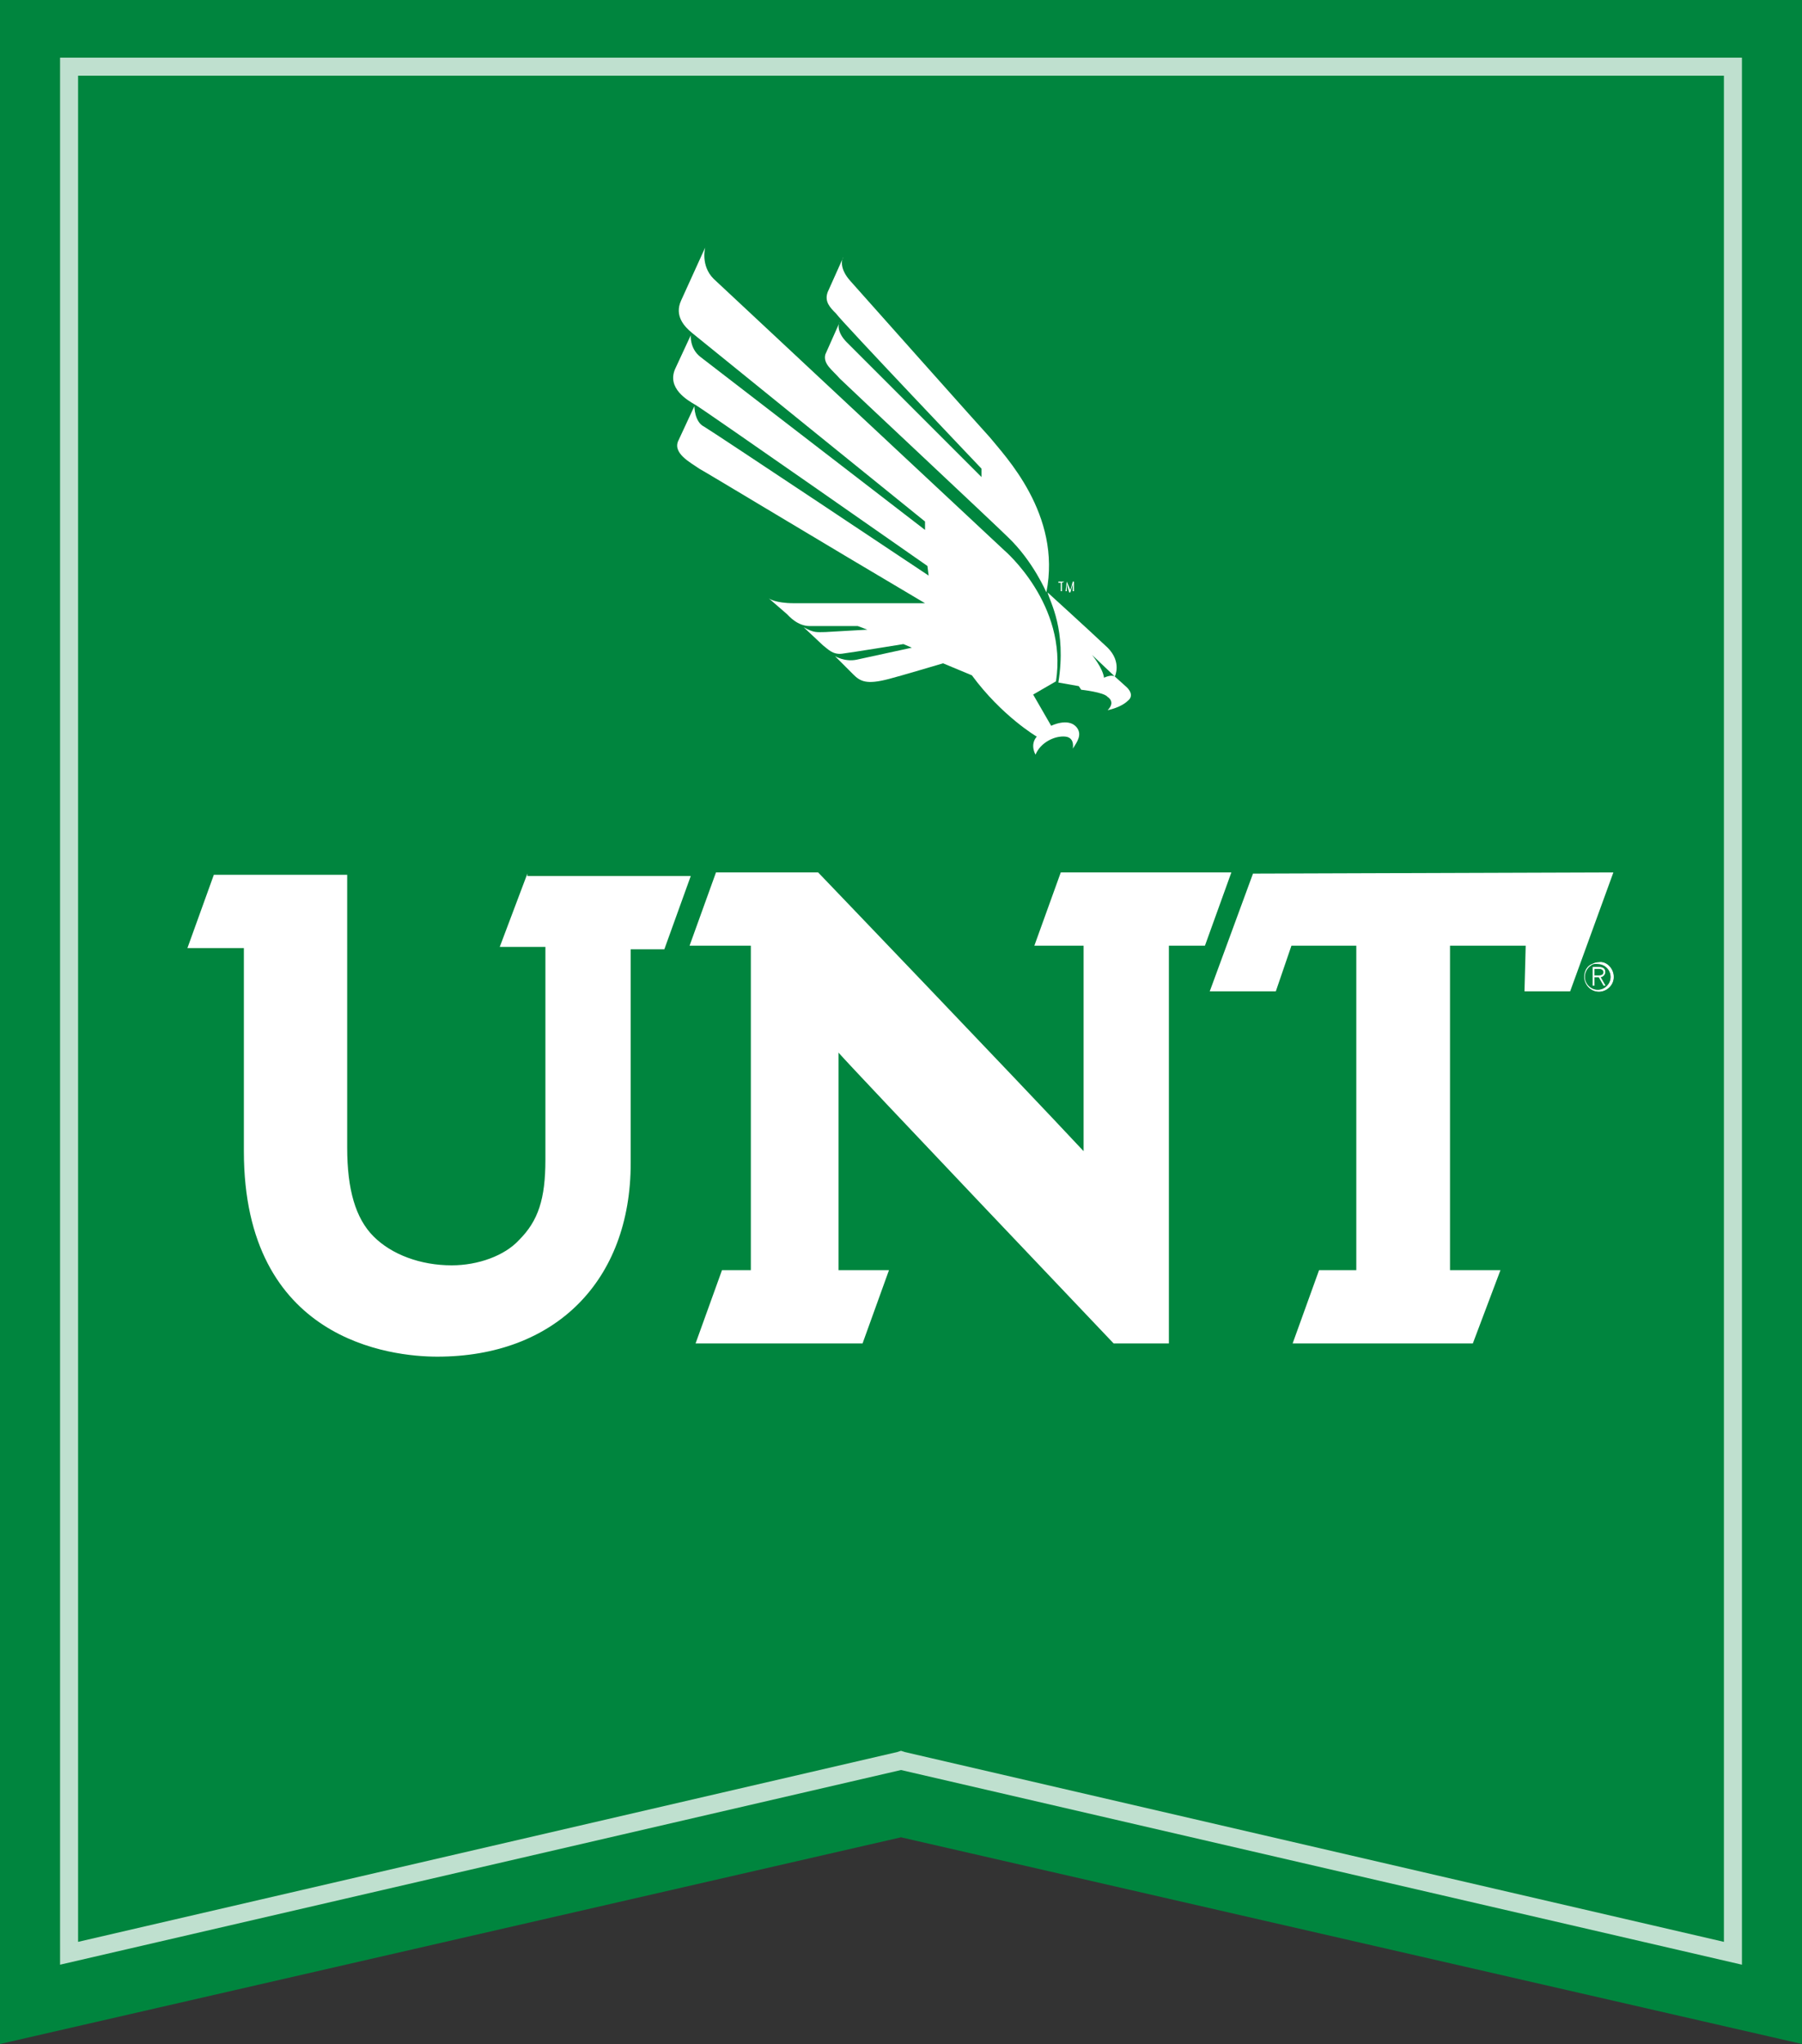
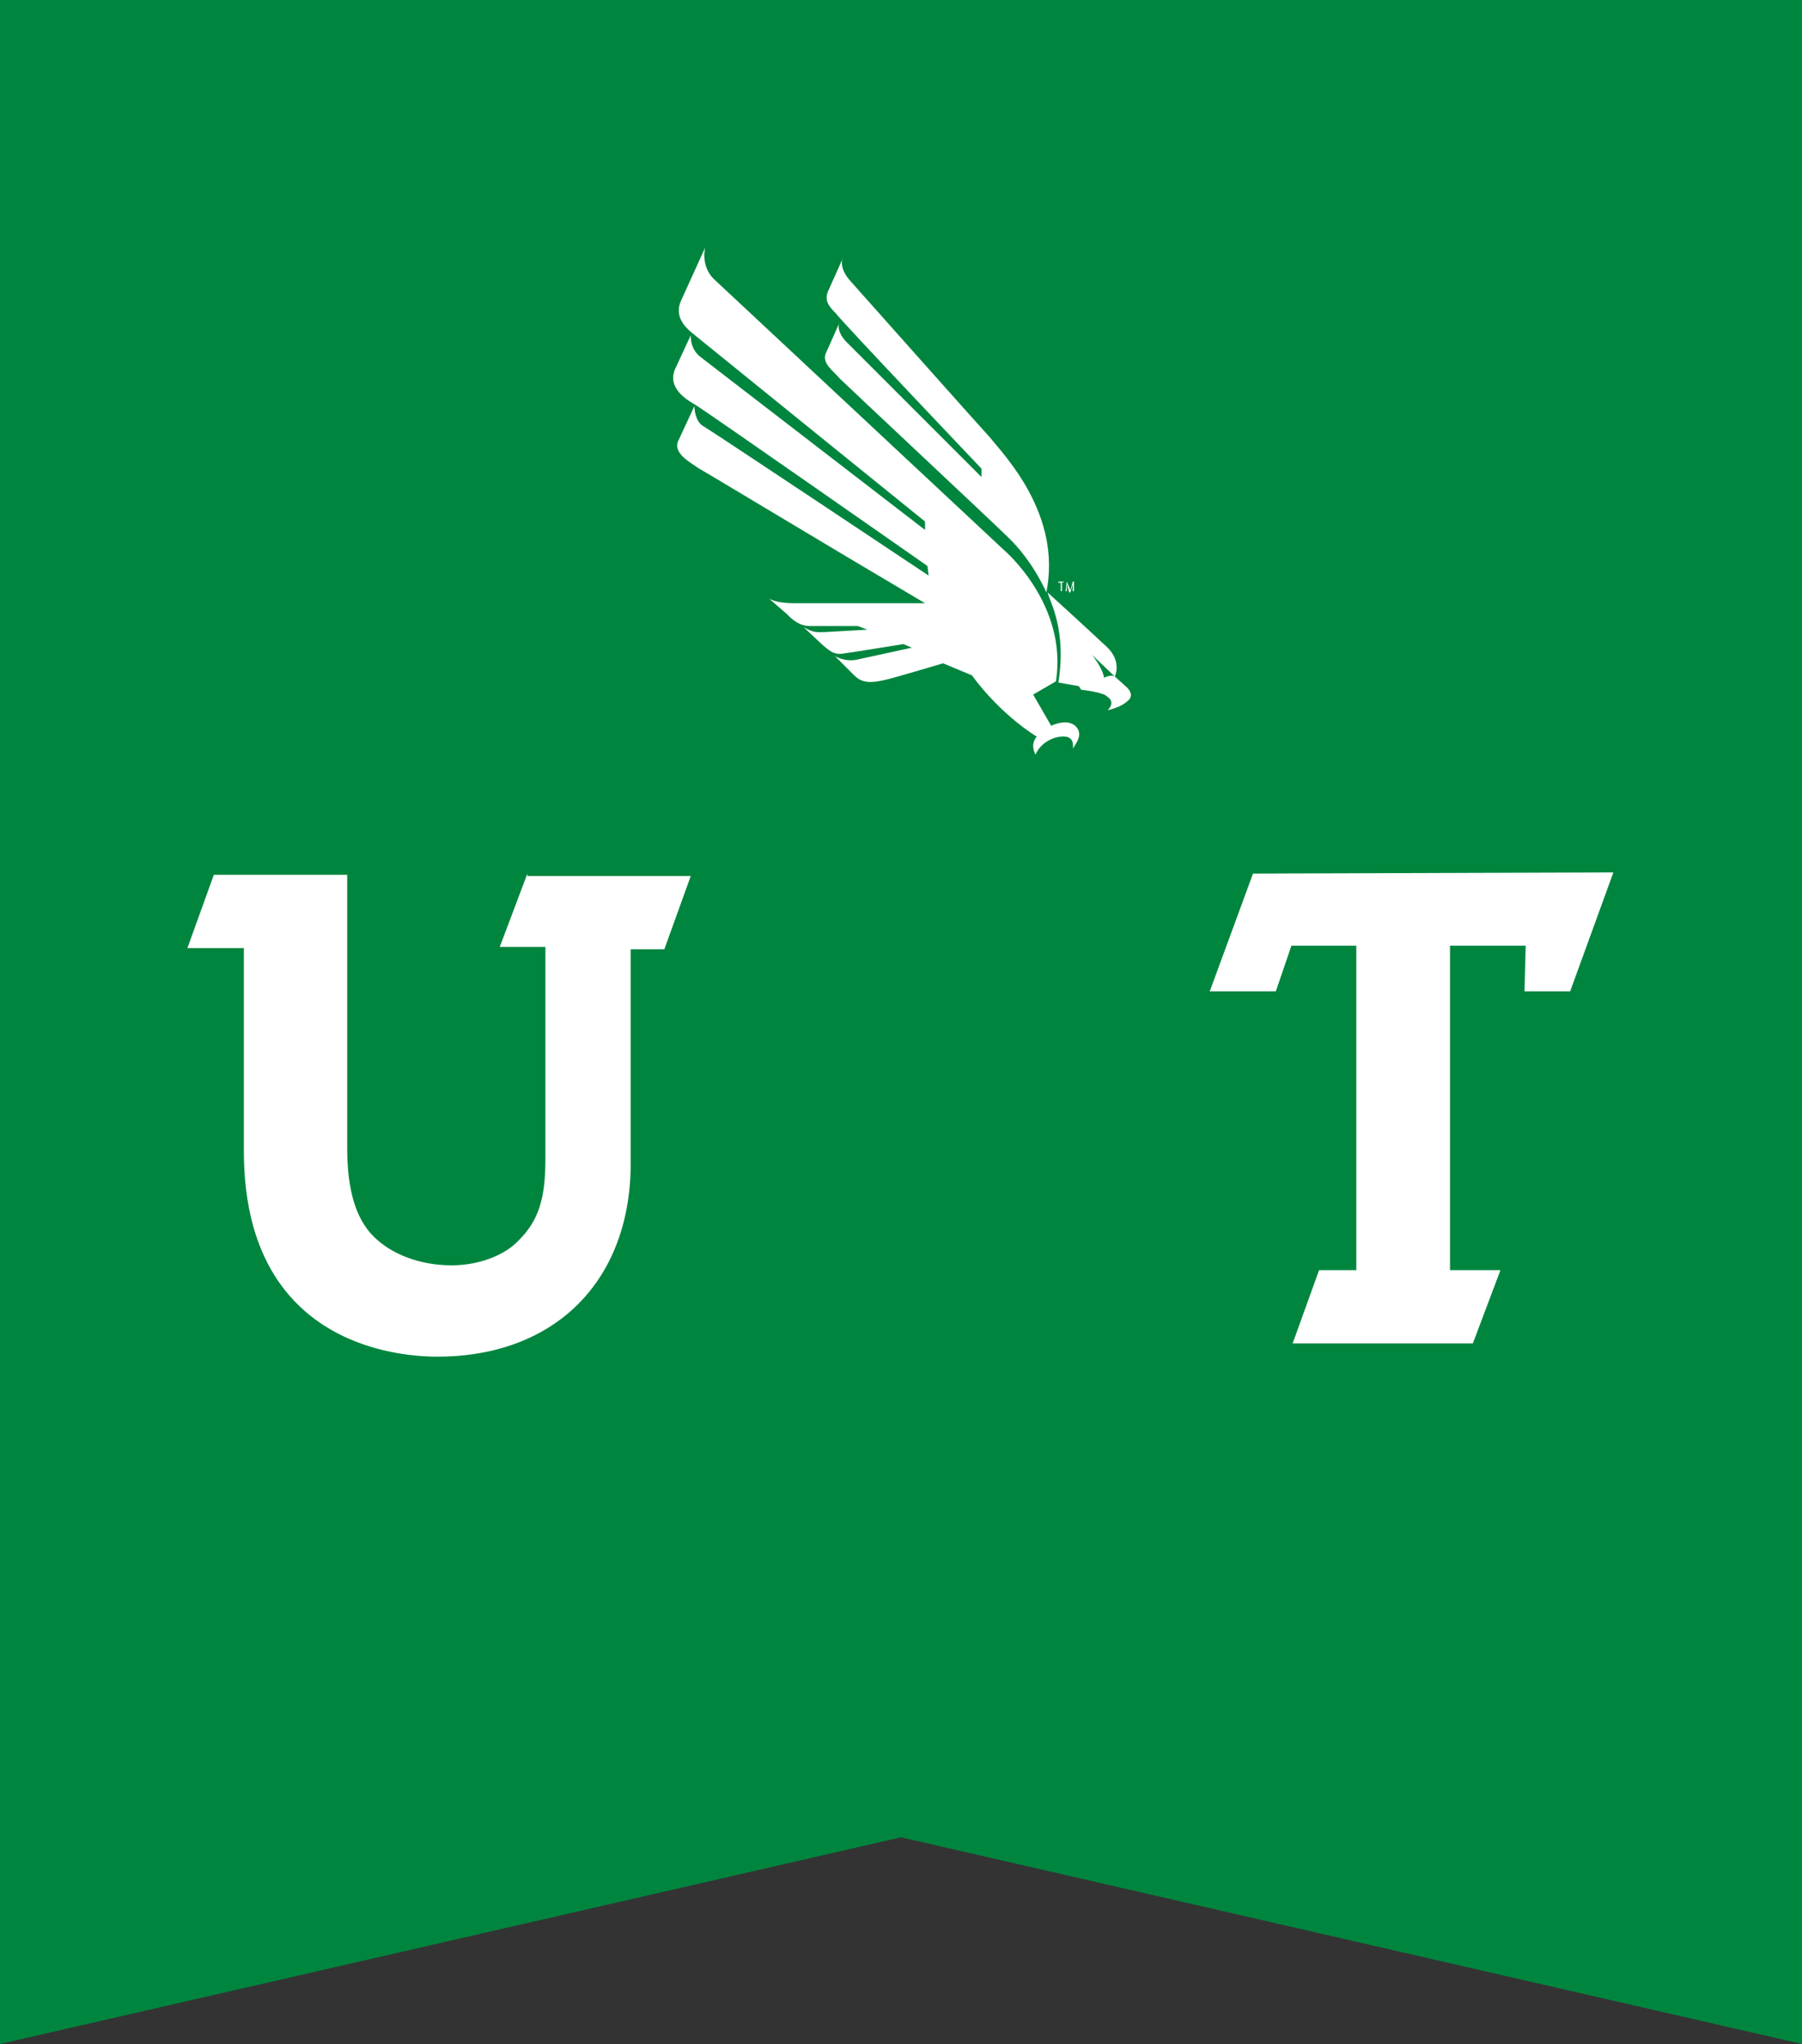
<svg xmlns="http://www.w3.org/2000/svg" version="1.1" id="Layer_1" x="0" y="0" viewBox="0 0 150 170.1" xml:space="preserve">
  <rect x="0" y="0" width="150" height="170.1" fill="#333333" stroke="none" />
  <style>.st2{fill:#fff}.st4{display:none}.st5{display:inline;fill:#fff}</style>
  <path fill="#00853e" d="M150 170.1l-75-17.2-75 17.2V0h150z" />
-   <path class="st2" d="M143.5 6.3v155.3l-68.2-15.8-.3-.1-.3.1-68.2 15.8V6.3h137m1.5-1.5H5v158.7l70-16.2 70 16.2V4.8z" opacity=".75" />
  <path class="st2" d="M104.3 72.7l-3.6 9.8h5.5l1.3-3.8h5.4v27h-3.1l-2.2 6.1h15l2.3-6.1h-4.2v-27h6.3l-.1 3.8h3.8l3.6-9.9zm-60.4 0l-2.3 6.1h3.8v17.7c0 3.3-.6 5.1-2.2 6.7-1.2 1.3-3.4 2.1-5.6 2.1-2.6 0-5-.9-6.5-2.4s-2.2-3.9-2.2-7.4V72.8H17.8l-2.2 6.1h4.7v16.9c0 15.8 12.3 17.1 16.1 17.1 9.8 0 16.1-6.3 16.1-16.1V79h2.8l2.2-6.1H43.9v-.2z" />
-   <path class="st2" d="M97.3 78.7v33.1h-4.6S71.2 89.2 69.8 87.6v18.1H74l-2.2 6.1H57.9l2.2-6.1h2.4v-27h-5.1l2.2-6.1h8.5s16.4 17.1 22.1 23.2V78.7h-4.1l2.2-6.1h14.2l-2.2 6.1h-3z" />
-   <path d="M134.3 81.3c0 .7-.6 1.2-1.2 1.2-.7 0-1.2-.6-1.2-1.2 0-.7.6-1.2 1.2-1.2.6-.1 1.2.5 1.2 1.2zm-2.4 0c0 .6.5 1.1 1.1 1.1s1.1-.5 1.1-1.1-.5-1.1-1.1-1.1c-.6-.1-1.1.4-1.1 1.1zm.7-.8h.5c.3 0 .5.1.5.4 0 .2-.2.4-.4.4l.4.7h-.1l-.4-.7h-.4v.7h-.1v-1.5zm.1.7h.3c.2 0 .5 0 .5-.3 0-.2-.2-.3-.4-.3h-.4v.6h0z" fill="#fff" stroke="#fff" stroke-width=".054" stroke-miterlimit="10" />
  <g id="eagle_3_">
    <g class="st4">
      <path class="st5" d="M93.5 56c0-.1.1-.3.1-.7 0-.7-.2-1.5-1.1-2.2-1.2-1-3.9-3.6-4.5-4.1.1-.3.1-.9.1-1.8 0-2.1-.6-5.7-3.8-9.5-.4-.6-4-4.5-7.4-8.3-2.8-3.1-5.5-6.2-5.7-6.4-.4-.4-.4-.9-.4-1.1v-.4l-.6-1.5-1.9 4.1c0 .1-.1.4-.1.8 0 .3.1.7.2.9.2.3.6.8.8 1-.1.3-1.1 2.5-1.1 2.5s-.1.2-.1.6c0 .1 0 .2.1.4-2.4-2.1-5-4.6-8.2-7.5-.4-.4-.6-1-.6-1.5 0-.3.1-.6.1-.6v-.2l-.6-1.3-.3.6-2.2 4.9c-.1.3-.2.8-.2 1.1 0 .7.3 1.3.9 1.9-.2.3-1.2 2.6-1.2 2.6-.1.3-.2.7-.2 1 0 1.2 1 2.1 1.7 2.6-.2.4-1.1 2.5-1.1 2.5-.1.2-.2.4-.2.8 0 1.1 1.2 1.9 2 2.4l.2.1c.3.2 8.8 5.3 16.9 10.1h-8.5c-1.2 0-1.7-.3-1.7-.3l-.4-.1h-1.9l7.8 7.5c.7.7 1.5 1.1 3.6.6.7-.2 3.5-1.1 4.3-1.3.2.1 1.9.8 2 .9 1.9 2.6 4 4.1 5 4.8 0 .2-.1.3-.1.6 0 .6.2 1 .3 1l.6 1 .4-1c.3-.8 1.2-1.2 1.8-1.1.2 0 .2.6.2.8l-.1.7s.6-.3.9-.7c1.2-1.1.9-2.2.4-2.7-.4-.6-1.2-.7-2.1-.4 0-.1-.7-1.1-.8-1.6.3-.2 1.1-.7 1.2-.7.2 0 1 .2 1.2.2.1.1.2.4.2.4h.2c1.7.2 2 .3 2.1.4 0 .1-.1.3-.4.6s-.6.4-.6.4.3.1.7.2c.3 0 2 .1 2.9-1.1 0 0 .2-.3.2-.7.2-.7 0-1.4-1-2.2z" />
      <path class="st5" d="M94.2 58.2c-.8 1.2-2.6 1.1-2.6 1.1s.6-.3.6-.8c.1-.6-2.5-.8-2.5-.8l-.2-.3L88 57s-1.3.7-1.7.9c.2.3.9 1.8 1.1 2 .4-.1 1.6-.4 2 .2.8 1-.3 2.1-.4 2.2s-.3.2-.3.2.2-1.1-.3-1.2c-.7-.1-1.7.3-2.1 1.2l-.3.6-.2-.4s-.2-.4-.2-.9c0-.2 0-.4.1-.7-.8-.4-3.1-2.1-5.1-4.9-.1 0-2-.9-2.2-1-.6.2-3.7 1.1-4.4 1.3-2 .6-2.6.1-3.2-.4l-7.2-6.8h.9s.6.4 1.9.4h9.7c-8.3-5-17.7-10.5-18-10.7l-.2-.1c-.7-.3-1.8-1-1.8-2 0-.2 0-.3.1-.6 0 0 1.2-2.6 1.2-2.7-.6-.4-1.8-1.2-1.8-2.5 0-.2 0-.6.2-.8 0 0 1.3-2.7 1.3-2.8-.6-.6-.9-1.2-.9-1.9 0-.3.1-.7.2-1l2.2-4.8.3.7s-.1.2-.1.6c0 .4.1 1.1.7 1.7 0 0 22.3 20.4 22.3 20.5L68.8 31c-.9-.8-.4-1.6-.4-1.6l1.2-2.7s-.6-.7-.9-1.1-.1-1.3-.1-1.3l1.6-3.4.3.7s-.2.8.6 1.7c.3.6 12 13.7 13 14.8 4.9 5.8 3.5 11.2 3.5 11.2s3.2 3.1 4.7 4.4c1.5 1.2.8 2.7.8 2.7 1.7 1.1 1.1 1.8 1.1 1.8z" />
    </g>
    <path class="st2" d="M83.6 45.8L59.4 23.2c-1.1-1.1-.7-2.6-.7-2.6l-2 4.4c-.6 1.3.3 2.2.9 2.7.6.5 19.4 15.7 19.4 15.7v.7L58.3 29.7c-.9-.7-.8-1.8-.8-1.8l-1.3 2.8c-.7 1.6 1 2.6 1.7 3 .7.4 19.3 13.4 19.3 13.4l.1.8s-18-12-18.7-12.4c-.8-.4-.8-1.7-.8-1.7l-1.3 2.8c-.6 1.1 1 1.9 1.7 2.4.4.2 10.5 6.3 18.8 11.2H66.1c-1.6 0-2.1-.4-2.1-.4l1.5 1.3c.2.2.9 1 1.9 1h4l.8.3-3.5.2c-.7 0-.9.1-1.8-.4l1.6 1.5c.4.3.8.8 1.6.7.8-.1 5.1-.8 5.1-.8l.7.3-4.6 1c-1 .2-1.8-.3-1.8-.3l1.5 1.5c.6.6 1.1.9 3 .4.8-.2 4.5-1.3 4.5-1.3l2.4 1c2.5 3.4 5.4 5.1 5.4 5.1-.6.7-.1 1.5-.1 1.5.4-1 1.6-1.6 2.5-1.5.8.1.6 1 .6 1 .4-.6.8-1.2.3-1.8-.7-.8-2.1-.1-2.1-.1L86 57.8l1.9-1.1c1-6.4-4.3-10.9-4.3-10.9z" />
    <path class="st2" d="M82.4 36.4c-.3-.3-11.6-13-11.6-13-1-1.1-.7-1.9-.6-2l-1.3 2.9c-.3.8.2 1.3.7 1.8.4.6 12.1 12.9 12.1 12.9v.7L70.5 28.5c-.9-.9-.7-1.6-.6-1.7l-1.2 2.7c-.2.8.6 1.3 1.2 2 .6.6 13 12.2 14 13.2 2.1 2 3.2 4.6 3.2 4.6 1.3-6.5-3.5-11.4-4.7-12.9zm9.5 20c-.1-.8-1-1.9-1-1.9s1.8 1.7 1.9 1.8c0 0 .6-1.2-.6-2.4-1.7-1.6-5-4.6-5-4.6.2.8 1.6 3.1.9 7.5l1.7.3.2.3s1.9.2 2.2.6c0 0 .7.4 0 1.1 0 0 1.1-.2 1.7-.8 0 0 .6-.4-.1-1.1l-1-.9c-.3-.2-.9.1-.9.1zm-3.3-8l-.2.1v.7h-.1v-.7h-.2v-.1h.5zm.2 0l.3.7.2-.7h.1v.8h-.1v-.6l-.2.7H89l-.2-.7v.6h-.1l.1-.8z" />
  </g>
  <g class="st4">
-     <path class="st2" d="M37 128.1v-12.9h8.8v2.8h-5.6v2.2H45v2.8h-4.8v2.3h5.6v2.8H37zm15.4.1c-2 0-3.6-.4-4.9-1.7l2-2c.7.7 1.8.9 2.9.9 1.2 0 1.8-.4 1.8-1.2 0-.3-.1-.6-.3-.8-.2-.2-.4-.3-.9-.3l-1.6-.2c-1.1-.2-2-.5-2.6-1.1s-.9-1.5-.9-2.6c0-2.4 1.8-4.1 4.7-4.1 1.8 0 3.2.4 4.3 1.5l-2 2c-.8-.8-1.9-.8-2.4-.8-1.1 0-1.6.6-1.6 1.2 0 .2.1.4.3.6s.4.3.9.4l1.6.2c1.2.2 2 .5 2.5 1.1.7.7 1 1.6 1 2.8.1 2.6-2.1 4.1-4.8 4.1zM64.9 118v10.1h-3.2V118h-3.2v-2.8H68v2.8h-3.1zm3.6 10.1v-3.3h3.3v3.3h-3.3zm11.8 0v-9.7l-2.8 2.4v-3.2l2.8-2.4h3v12.9h-3zm10.3.1c-2.4 0-4.3-1.3-4.3-4 0-1.6 1-2.4 1.5-2.8-.5-.4-1.3-1.2-1.3-2.6 0-2.4 2-3.8 4.2-3.8s4.2 1.4 4.2 3.8c0 1.4-.9 2.2-1.3 2.6.5.4 1.5 1.2 1.5 2.8-.2 2.7-2.2 4-4.5 4zm0-5.4c-.7 0-1.4.6-1.4 1.4s.6 1.4 1.4 1.4c.7 0 1.4-.6 1.4-1.4s-.7-1.4-1.4-1.4zm0-5.1c-.7 0-1.2.5-1.2 1.2s.5 1.2 1.2 1.2 1.2-.5 1.2-1.2c0-.6-.5-1.2-1.2-1.2zm13.1 5.3l-2.5 5.1h-3.3l2.6-5.1c-.3.1-.5.1-.7.1-1.6 0-3.4-1.3-3.4-3.9 0-2.7 2-4.1 4.3-4.1s4.3 1.4 4.3 4.1c-.1 1.3-.7 2.5-1.3 3.8zm-3.1-5.3c-.7 0-1.3.5-1.3 1.5s.6 1.5 1.3 1.5c.7 0 1.3-.5 1.3-1.5 0-.9-.6-1.5-1.3-1.5zm10.3 10.5c-2.1 0-4.2-1.4-4.2-4v-5.1c0-2.7 2-4 4.2-4 2.1 0 4.1 1.4 4.1 4v5.1c0 2.6-2 4-4.1 4zm1.2-9.1c0-.9-.5-1.3-1.2-1.3-.6 0-1.2.4-1.2 1.3v5.1c0 .9.5 1.3 1.2 1.3.6 0 1.2-.4 1.2-1.3v-5.1z" />
-   </g>
+     </g>
</svg>